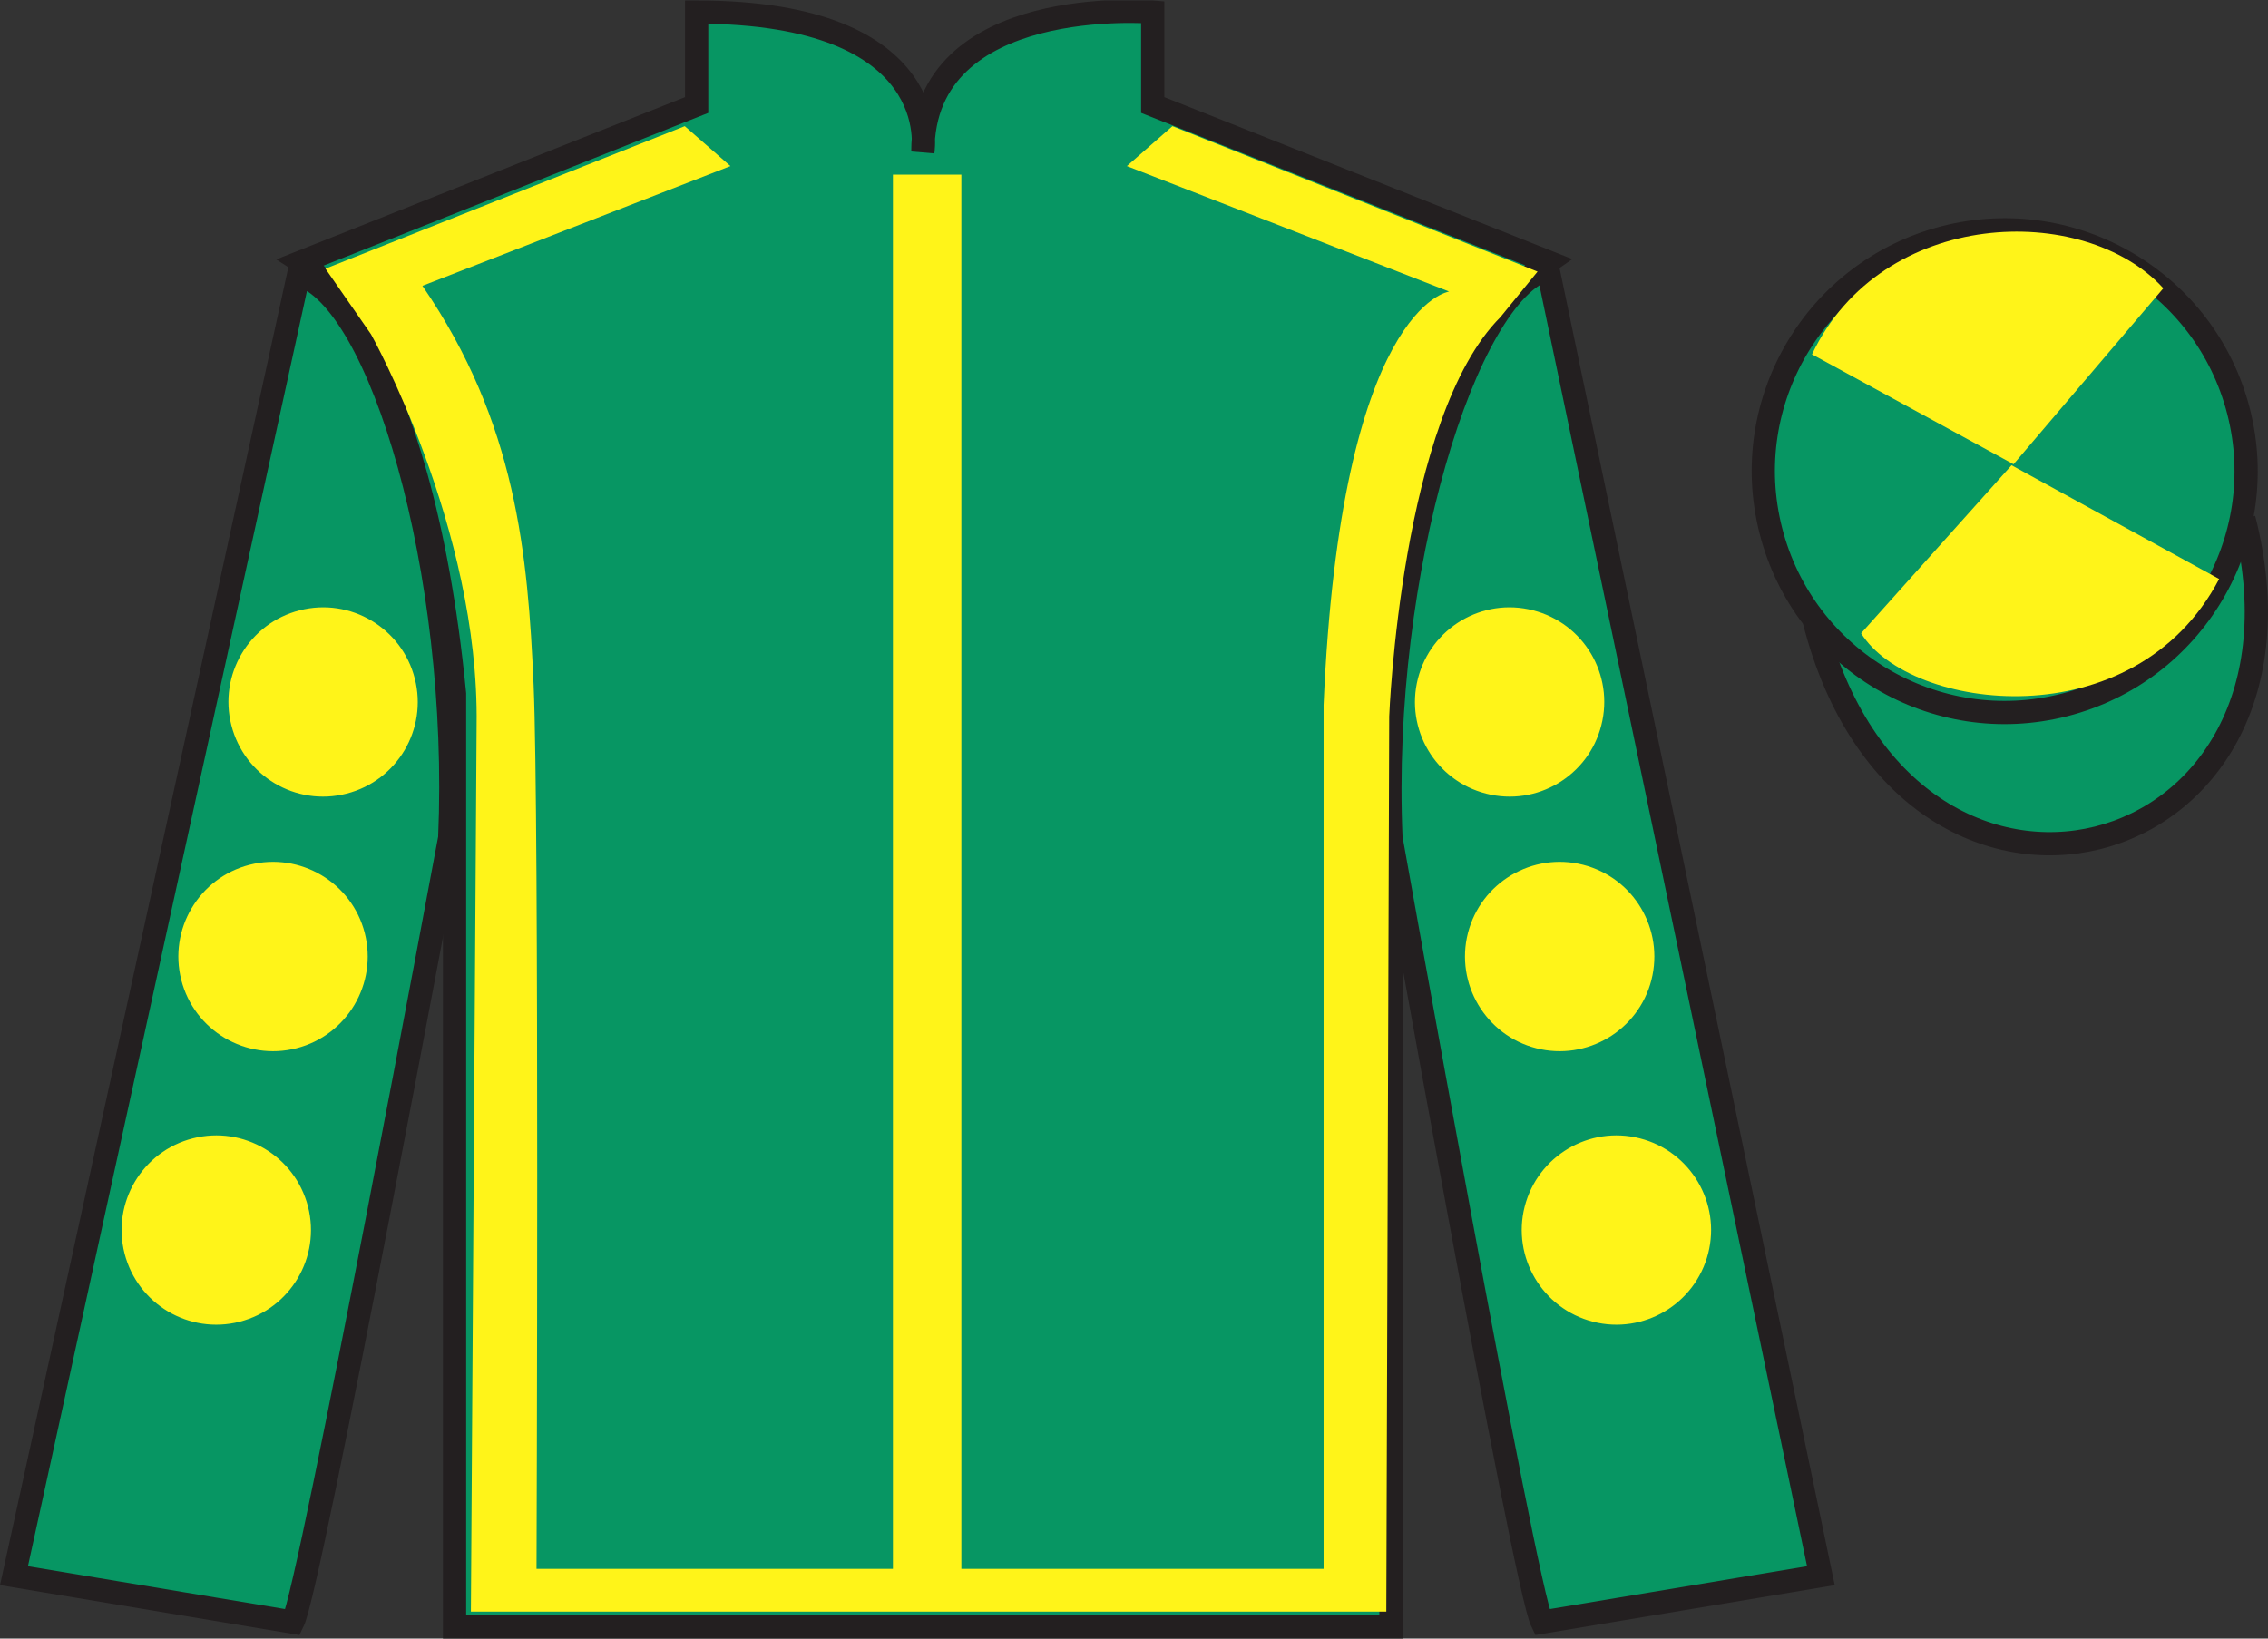
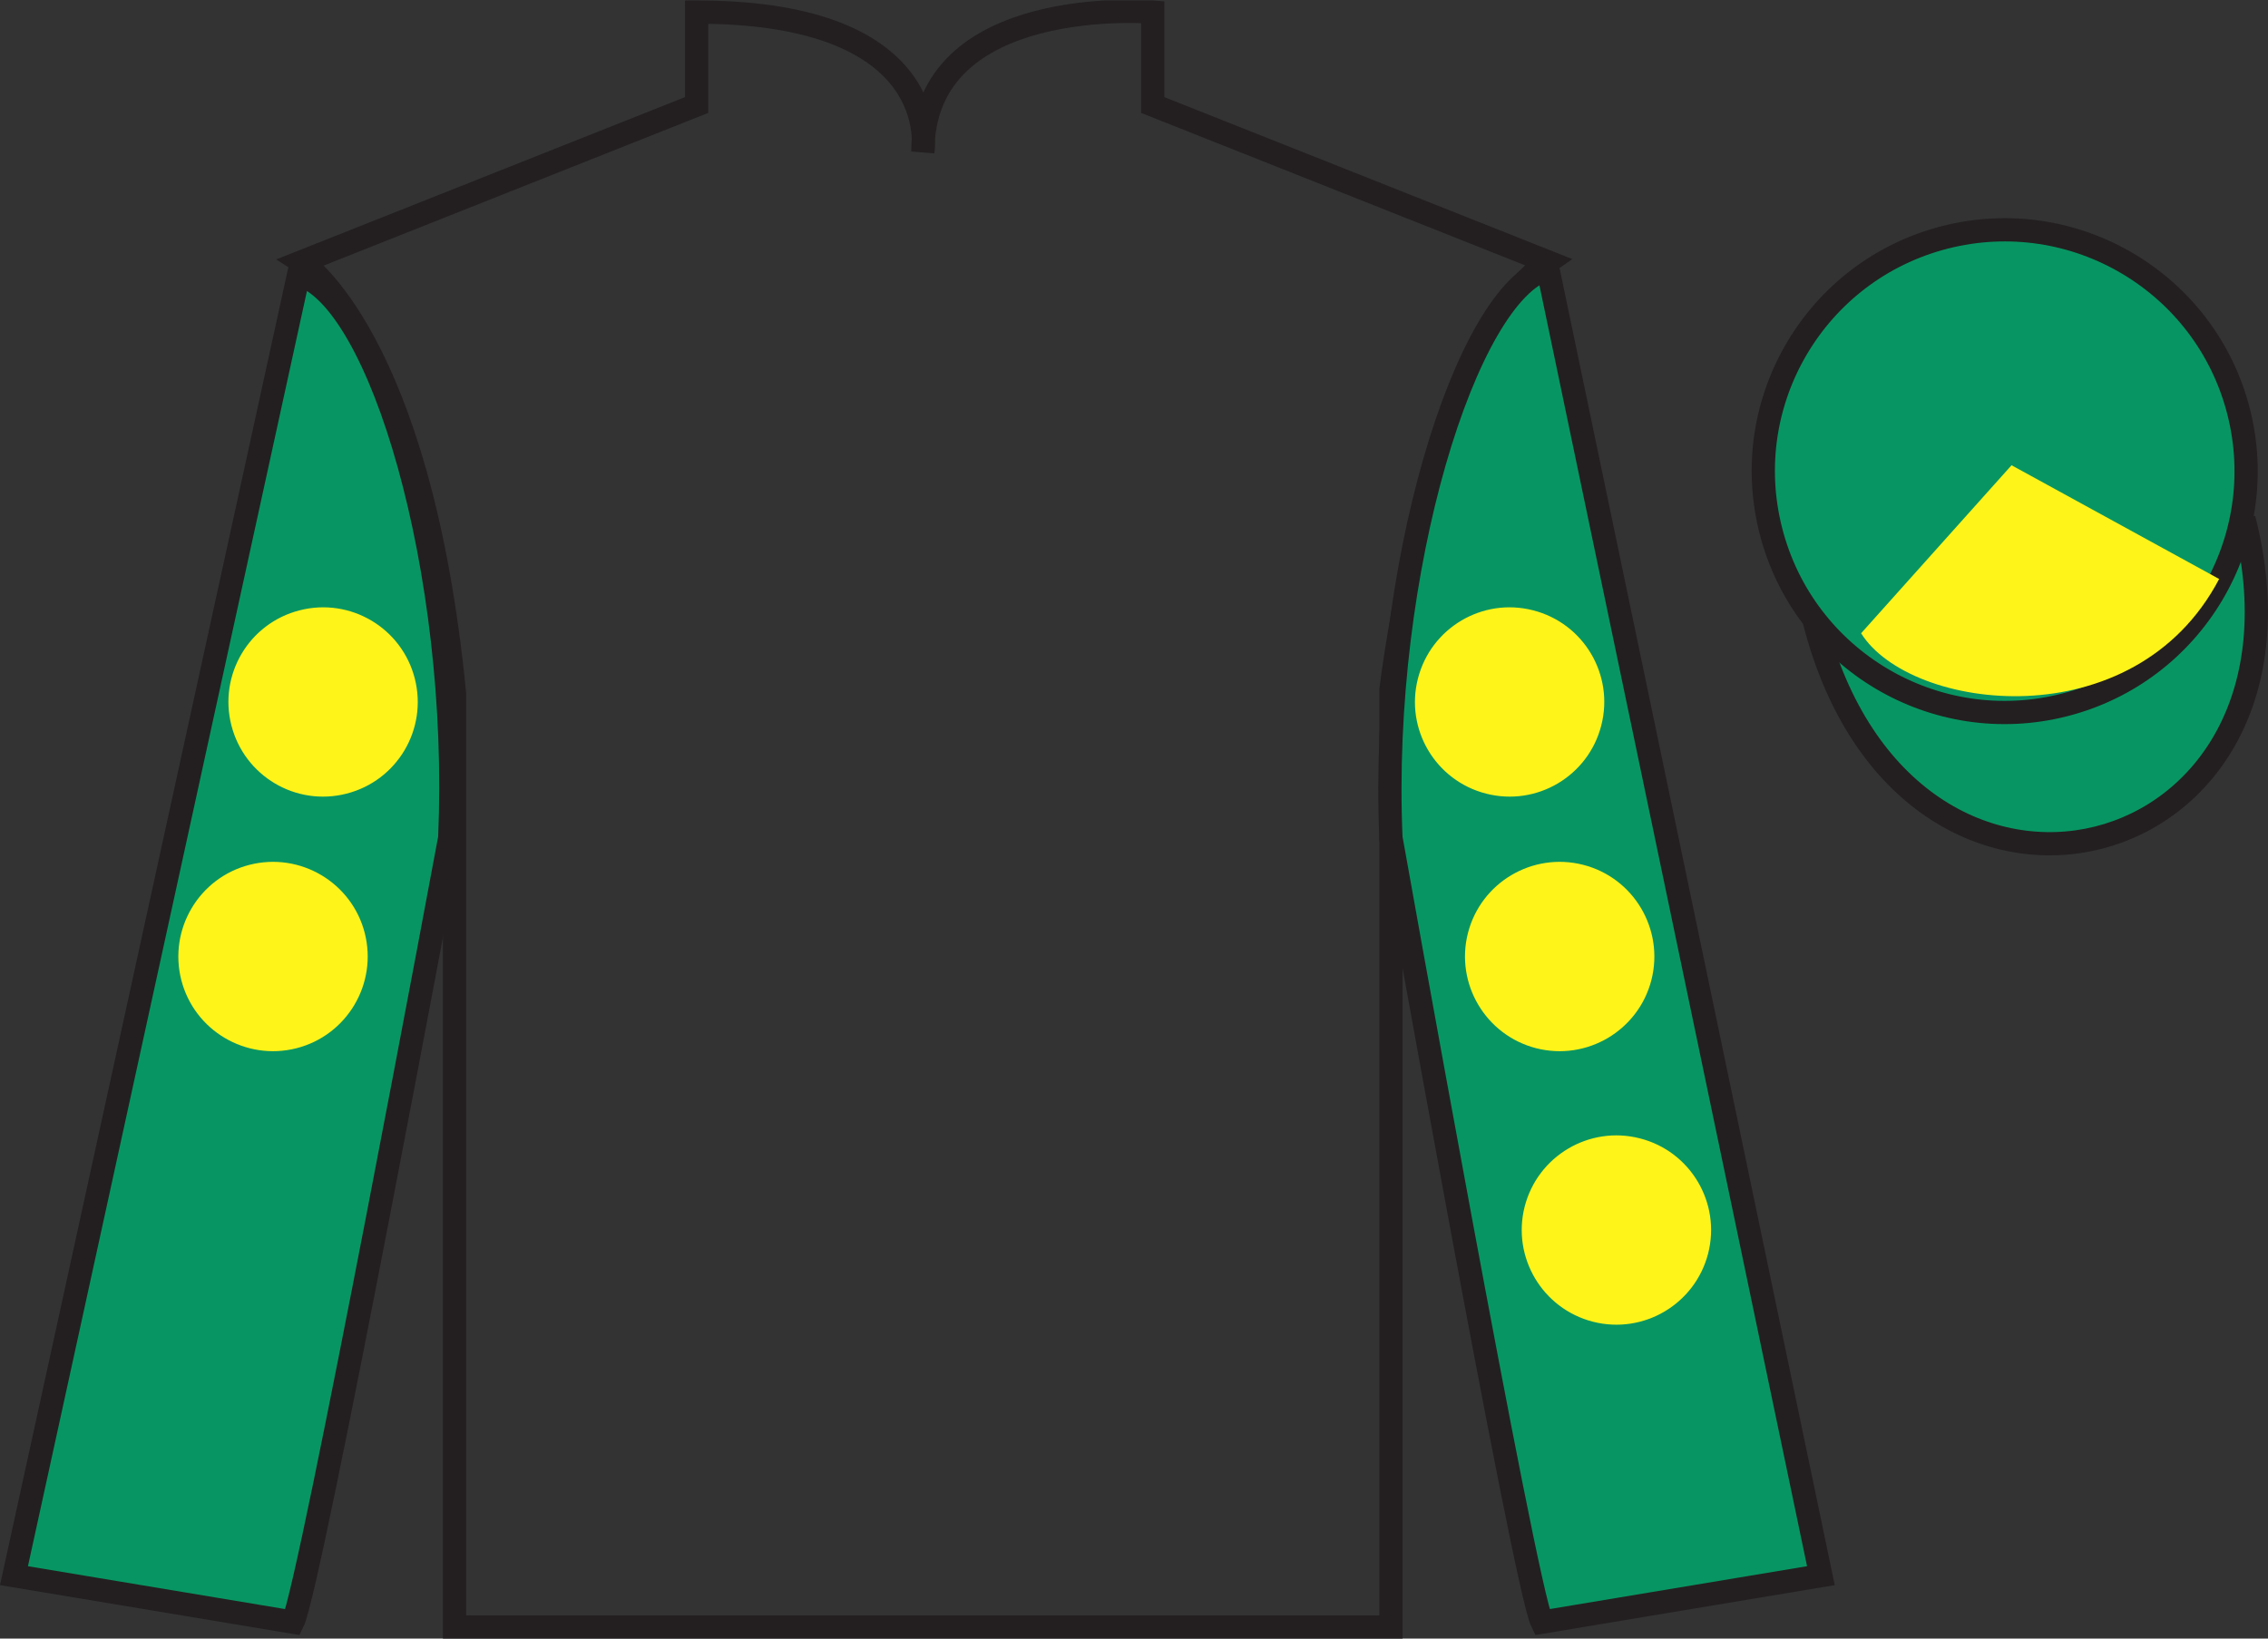
<svg xmlns="http://www.w3.org/2000/svg" width="97.59pt" height="70.52pt" viewBox="0 0 97.59 70.52" version="1.1">
  <rect x="0" y="0" width="97.59" height="70.52" fill="#333333" stroke="none" />
  <defs>
    <clipPath id="clip1">
      <path d="M 0 70.52 L 97.59 70.52 L 97.59 0.02 L 0 0.02 L 0 70.52 Z M 0 70.52 " />
    </clipPath>
  </defs>
  <g id="surface0">
    <g clip-path="url(#clip1)" clip-rule="nonzero">
-       <path style=" stroke:none;fill-rule:nonzero;fill:rgb(3.105%,58.819%,38.753%);fill-opacity:1;" d="M 12.977 11.27 C 12.977 11.27 18.059 14.52 19.559 29.855 C 19.559 29.855 19.559 44.855 19.559 70.02 L 59.852 70.02 L 59.852 29.688 C 59.852 29.688 61.641 14.688 66.602 11.27 L 49.602 4.52 L 49.602 0.52 C 49.602 0.52 39.711 -0.312 39.711 6.52 C 39.711 6.52 40.727 0.52 29.977 0.52 L 29.977 4.52 L 12.977 11.27 " />
      <path style="fill:none;stroke-width:10;stroke-linecap:butt;stroke-linejoin:miter;stroke:rgb(13.73%,12.16%,12.549%);stroke-opacity:1;stroke-miterlimit:4;" d="M 129.766 592.505 C 129.766 592.505 180.586 560.005 195.586 406.645 C 195.586 406.645 195.586 256.645 195.586 5.005 L 598.516 5.005 L 598.516 408.325 C 598.516 408.325 616.406 558.325 666.016 592.505 L 496.016 660.005 L 496.016 700.005 C 496.016 700.005 397.109 708.325 397.109 640.005 C 397.109 640.005 407.266 700.005 299.766 700.005 L 299.766 660.005 L 129.766 592.505 Z M 129.766 592.505 " transform="matrix(0.1,0,0,-0.1,0,70.52)" />
-       <path style=" stroke:none;fill-rule:nonzero;fill:rgb(13.73%,12.16%,12.549%);fill-opacity:1;" d="M 16.059 14.586 L 14.141 11.824 " />
      <path style=" stroke:none;fill-rule:nonzero;fill:rgb(3.105%,58.819%,38.753%);fill-opacity:1;" d="M 12.602 69.812 C 13.352 68.312 19.352 36.062 19.352 36.062 C 19.852 24.562 16.352 12.812 12.852 11.812 L 0.602 67.812 L 12.602 69.812 " />
      <path style="fill:none;stroke-width:10;stroke-linecap:butt;stroke-linejoin:miter;stroke:rgb(13.73%,12.16%,12.549%);stroke-opacity:1;stroke-miterlimit:4;" d="M 126.016 7.075 C 133.516 22.075 193.516 344.575 193.516 344.575 C 198.516 459.575 163.516 577.075 128.516 587.075 L 6.016 27.075 L 126.016 7.075 Z M 126.016 7.075 " transform="matrix(0.1,0,0,-0.1,0,70.52)" />
      <path style=" stroke:none;fill-rule:nonzero;fill:rgb(3.105%,58.819%,38.753%);fill-opacity:1;" d="M 78.352 67.812 L 66.602 11.562 C 63.102 12.562 59.352 24.562 59.852 36.062 C 59.852 36.062 65.602 68.312 66.352 69.812 L 78.352 67.812 " />
      <path style="fill:none;stroke-width:10;stroke-linecap:butt;stroke-linejoin:miter;stroke:rgb(13.73%,12.16%,12.549%);stroke-opacity:1;stroke-miterlimit:4;" d="M 783.516 27.075 L 666.016 589.575 C 631.016 579.575 593.516 459.575 598.516 344.575 C 598.516 344.575 656.016 22.075 663.516 7.075 L 783.516 27.075 Z M 783.516 27.075 " transform="matrix(0.1,0,0,-0.1,0,70.52)" />
      <path style="fill-rule:nonzero;fill:rgb(3.105%,58.819%,38.753%);fill-opacity:1;stroke-width:10;stroke-linecap:butt;stroke-linejoin:miter;stroke:rgb(13.73%,12.16%,12.549%);stroke-opacity:1;stroke-miterlimit:4;" d="M 780.664 437.973 C 820.391 282.348 1004.336 329.927 965.547 481.958 " transform="matrix(0.1,0,0,-0.1,0,70.52)" />
-       <path style=" stroke:none;fill-rule:nonzero;fill:rgb(100%,95.41%,10.001%);fill-opacity:1;" d="M 14.004 11.562 L 29.465 5.43 L 31.43 7.148 L 18.176 12.301 C 22.227 18.191 22.715 23.898 22.961 29.48 C 23.207 35 23.086 67.52 23.086 67.52 L 38.422 67.52 L 38.422 7.516 L 41.367 7.516 L 41.367 67.52 L 56.953 67.52 L 56.953 30.34 C 57.691 13.16 62.355 12.547 62.355 12.547 L 48.488 7.148 L 50.449 5.43 L 66.16 11.688 L 64.562 13.648 C 60.27 17.945 59.777 30.828 59.777 30.828 L 59.652 69.359 L 20.262 69.359 L 20.508 31.199 C 20.629 22.73 15.965 14.387 15.965 14.387 " />
      <path style=" stroke:none;fill-rule:nonzero;fill:rgb(3.105%,58.819%,38.753%);fill-opacity:1;" d="M 88.828 30.34 C 94.387 28.922 97.742 23.266 96.324 17.707 C 94.906 12.152 89.25 8.797 83.691 10.215 C 78.137 11.633 74.777 17.285 76.199 22.844 C 77.617 28.402 83.27 31.758 88.828 30.34 " />
      <path style="fill:none;stroke-width:10;stroke-linecap:butt;stroke-linejoin:miter;stroke:rgb(13.73%,12.16%,12.549%);stroke-opacity:1;stroke-miterlimit:4;" d="M 888.281 401.802 C 943.867 415.981 977.422 472.544 963.242 528.13 C 949.062 583.677 892.5 617.231 836.914 603.052 C 781.367 588.872 747.773 532.348 761.992 476.762 C 776.172 421.177 832.695 387.622 888.281 401.802 Z M 888.281 401.802 " transform="matrix(0.1,0,0,-0.1,0,70.52)" />
      <path style=" stroke:none;fill-rule:nonzero;fill:rgb(100%,95.41%,10.001%);fill-opacity:1;" d="M 66.102 45.113 C 68.281 45.668 70.5 44.355 71.059 42.176 C 71.613 39.996 70.301 37.777 68.121 37.219 C 65.941 36.664 63.723 37.977 63.164 40.156 C 62.609 42.336 63.926 44.555 66.102 45.113 " />
      <path style=" stroke:none;fill-rule:nonzero;fill:rgb(100%,95.41%,10.001%);fill-opacity:1;" d="M 63.949 34.156 C 66.129 34.715 68.348 33.398 68.902 31.219 C 69.461 29.039 68.145 26.82 65.965 26.266 C 63.785 25.707 61.57 27.023 61.012 29.203 C 60.453 31.383 61.77 33.602 63.949 34.156 " />
      <path style=" stroke:none;fill-rule:nonzero;fill:rgb(100%,95.41%,10.001%);fill-opacity:1;" d="M 68.543 56.883 C 70.723 57.441 72.941 56.125 73.5 53.945 C 74.055 51.766 72.742 49.547 70.562 48.992 C 68.383 48.434 66.164 49.75 65.605 51.93 C 65.051 54.109 66.367 56.324 68.543 56.883 " />
      <path style=" stroke:none;fill-rule:nonzero;fill:rgb(100%,95.41%,10.001%);fill-opacity:1;" d="M 12.758 45.113 C 10.578 45.668 8.359 44.355 7.801 42.176 C 7.246 39.996 8.559 37.777 10.738 37.219 C 12.918 36.664 15.137 37.977 15.695 40.156 C 16.25 42.336 14.938 44.555 12.758 45.113 " />
      <path style=" stroke:none;fill-rule:nonzero;fill:rgb(100%,95.41%,10.001%);fill-opacity:1;" d="M 14.91 34.156 C 12.73 34.715 10.516 33.398 9.957 31.219 C 9.398 29.039 10.715 26.82 12.895 26.266 C 15.074 25.707 17.293 27.023 17.848 29.203 C 18.406 31.383 17.09 33.602 14.91 34.156 " />
-       <path style=" stroke:none;fill-rule:nonzero;fill:rgb(100%,95.41%,10.001%);fill-opacity:1;" d="M 10.316 56.883 C 8.137 57.441 5.918 56.125 5.359 53.945 C 4.805 51.766 6.117 49.547 8.297 48.992 C 10.477 48.434 12.695 49.75 13.254 51.93 C 13.809 54.109 12.496 56.324 10.316 56.883 " />
-       <path style=" stroke:none;fill-rule:nonzero;fill:rgb(100%,95.41%,10.001%);fill-opacity:1;" d="M 93.086 12.406 L 86.641 19.98 L 77.969 15.25 C 80.965 8.934 89.68 8.672 93.086 12.406 " />
      <path style=" stroke:none;fill-rule:nonzero;fill:rgb(100%,95.41%,10.001%);fill-opacity:1;" d="M 80.082 27.254 L 86.555 20.023 L 95.488 24.918 C 91.84 31.867 82.18 30.613 80.082 27.254 " />
    </g>
  </g>
</svg>